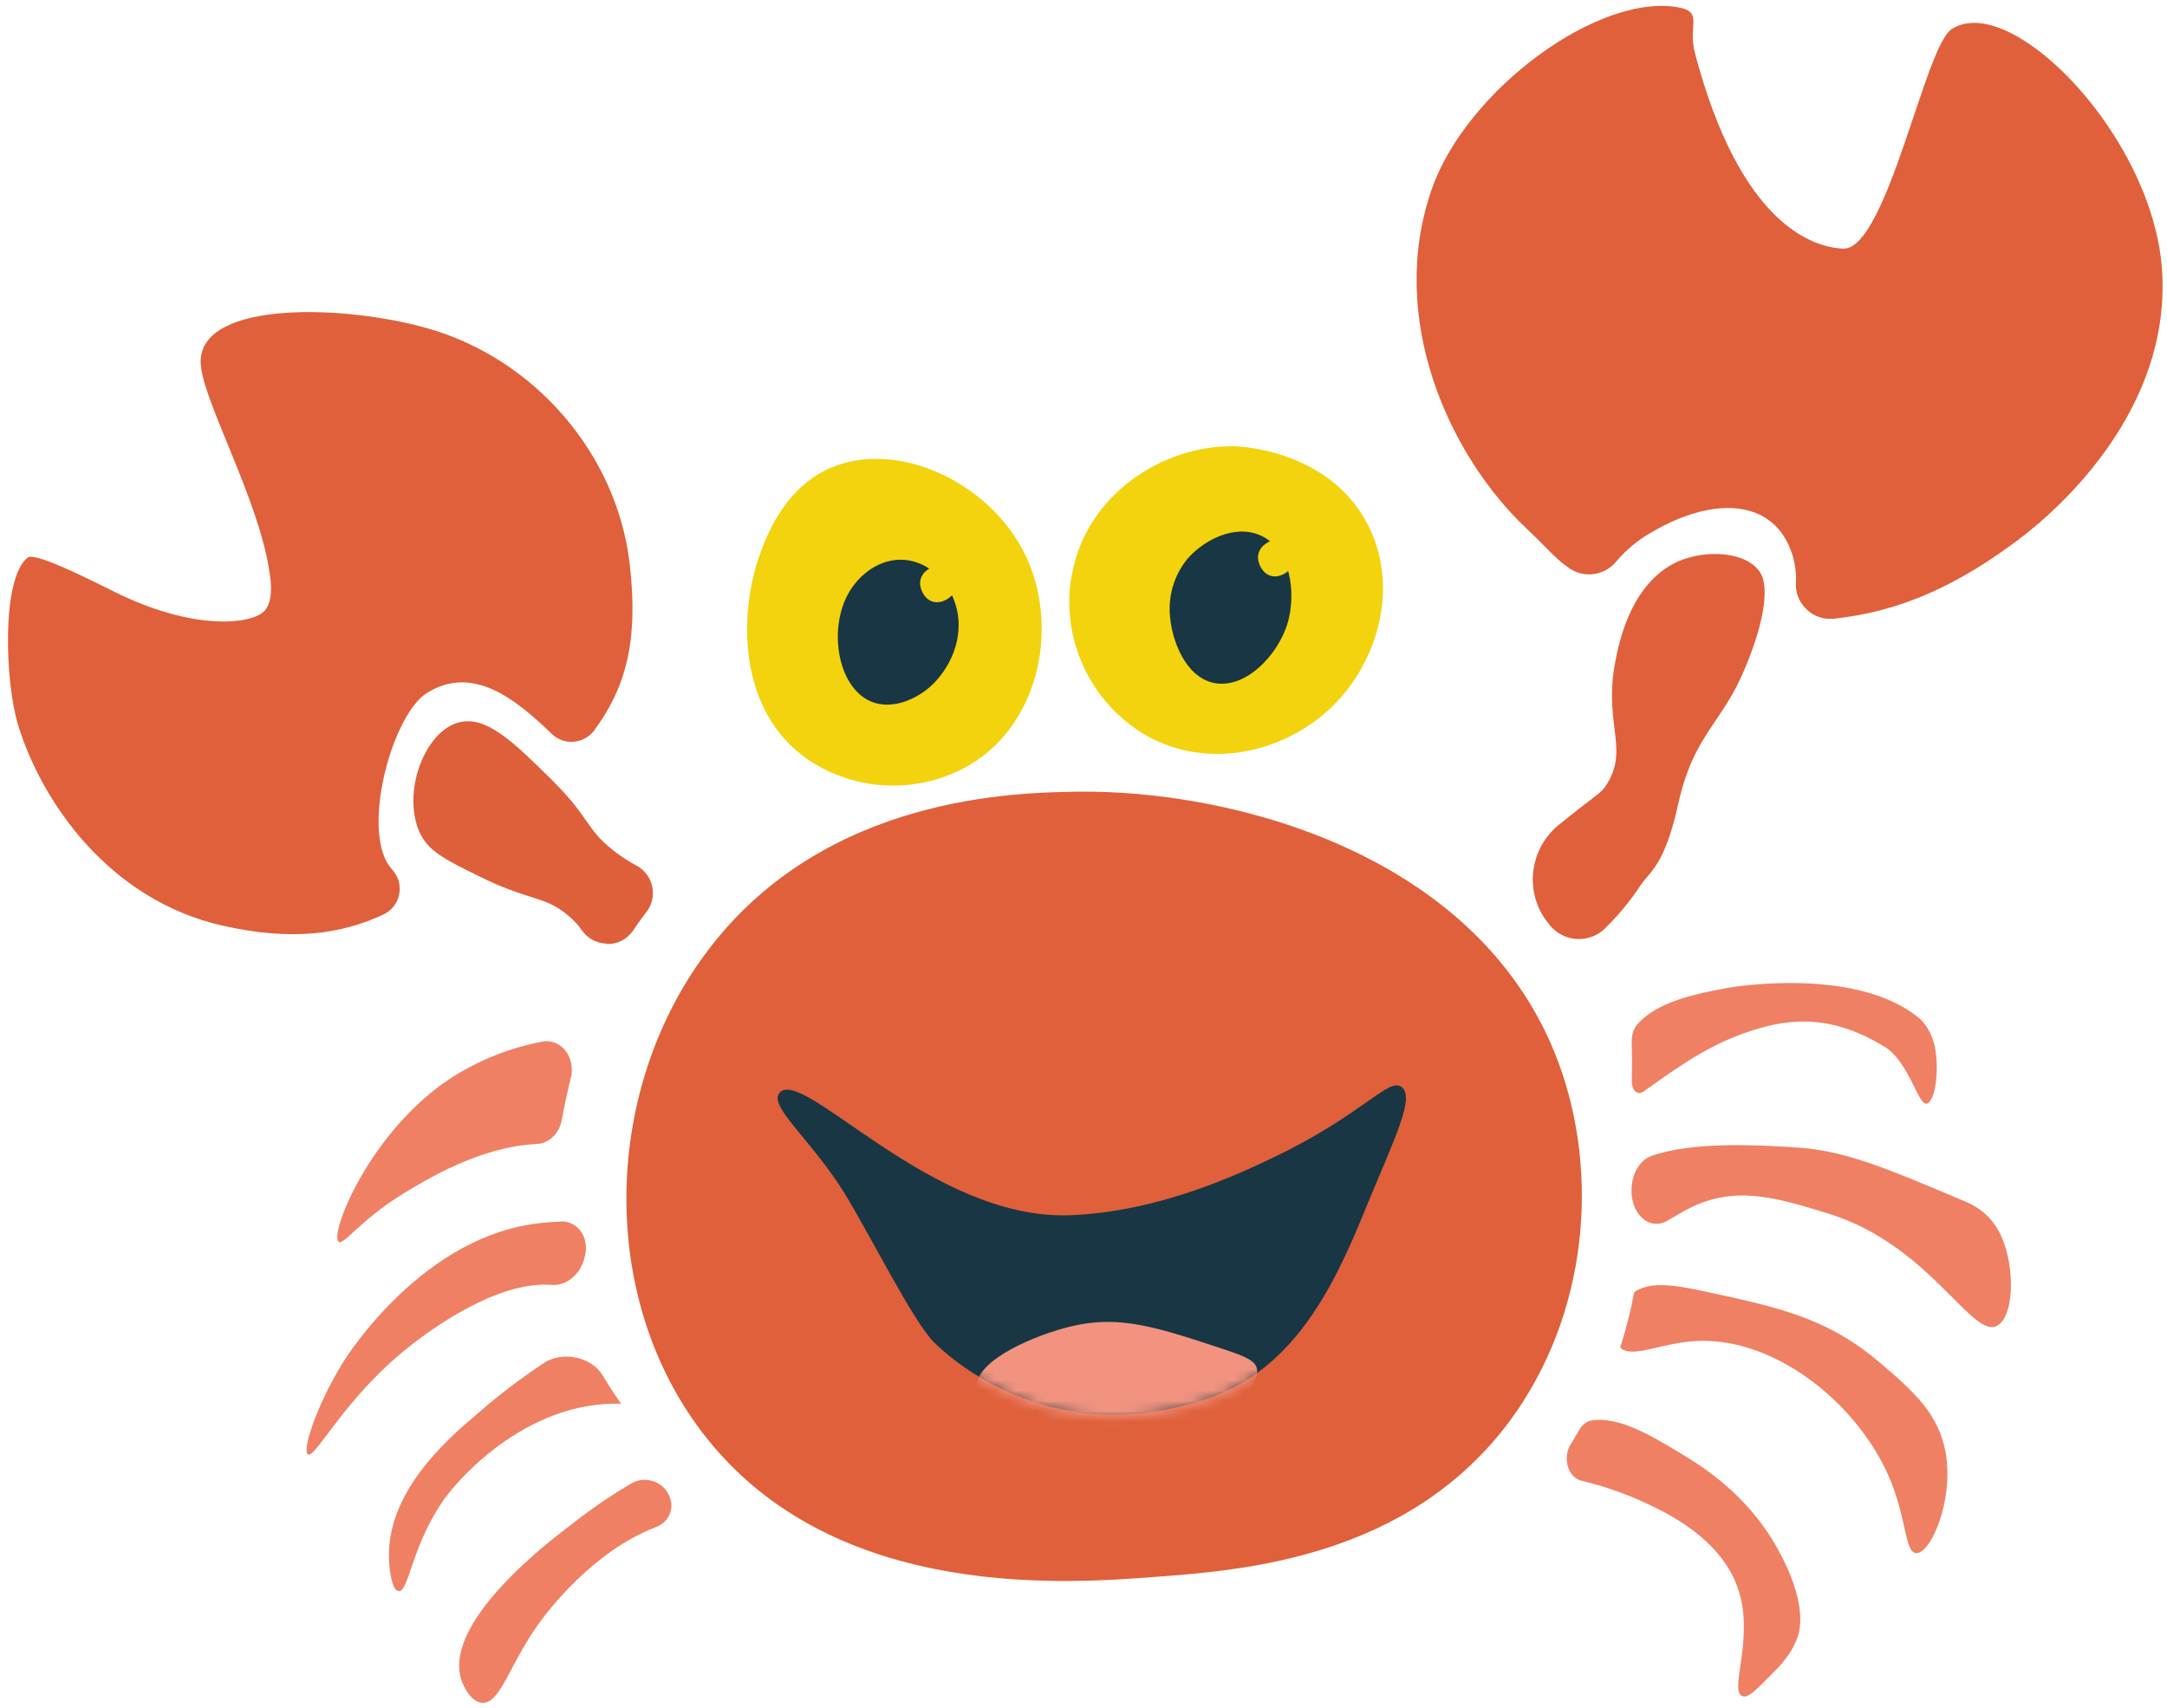
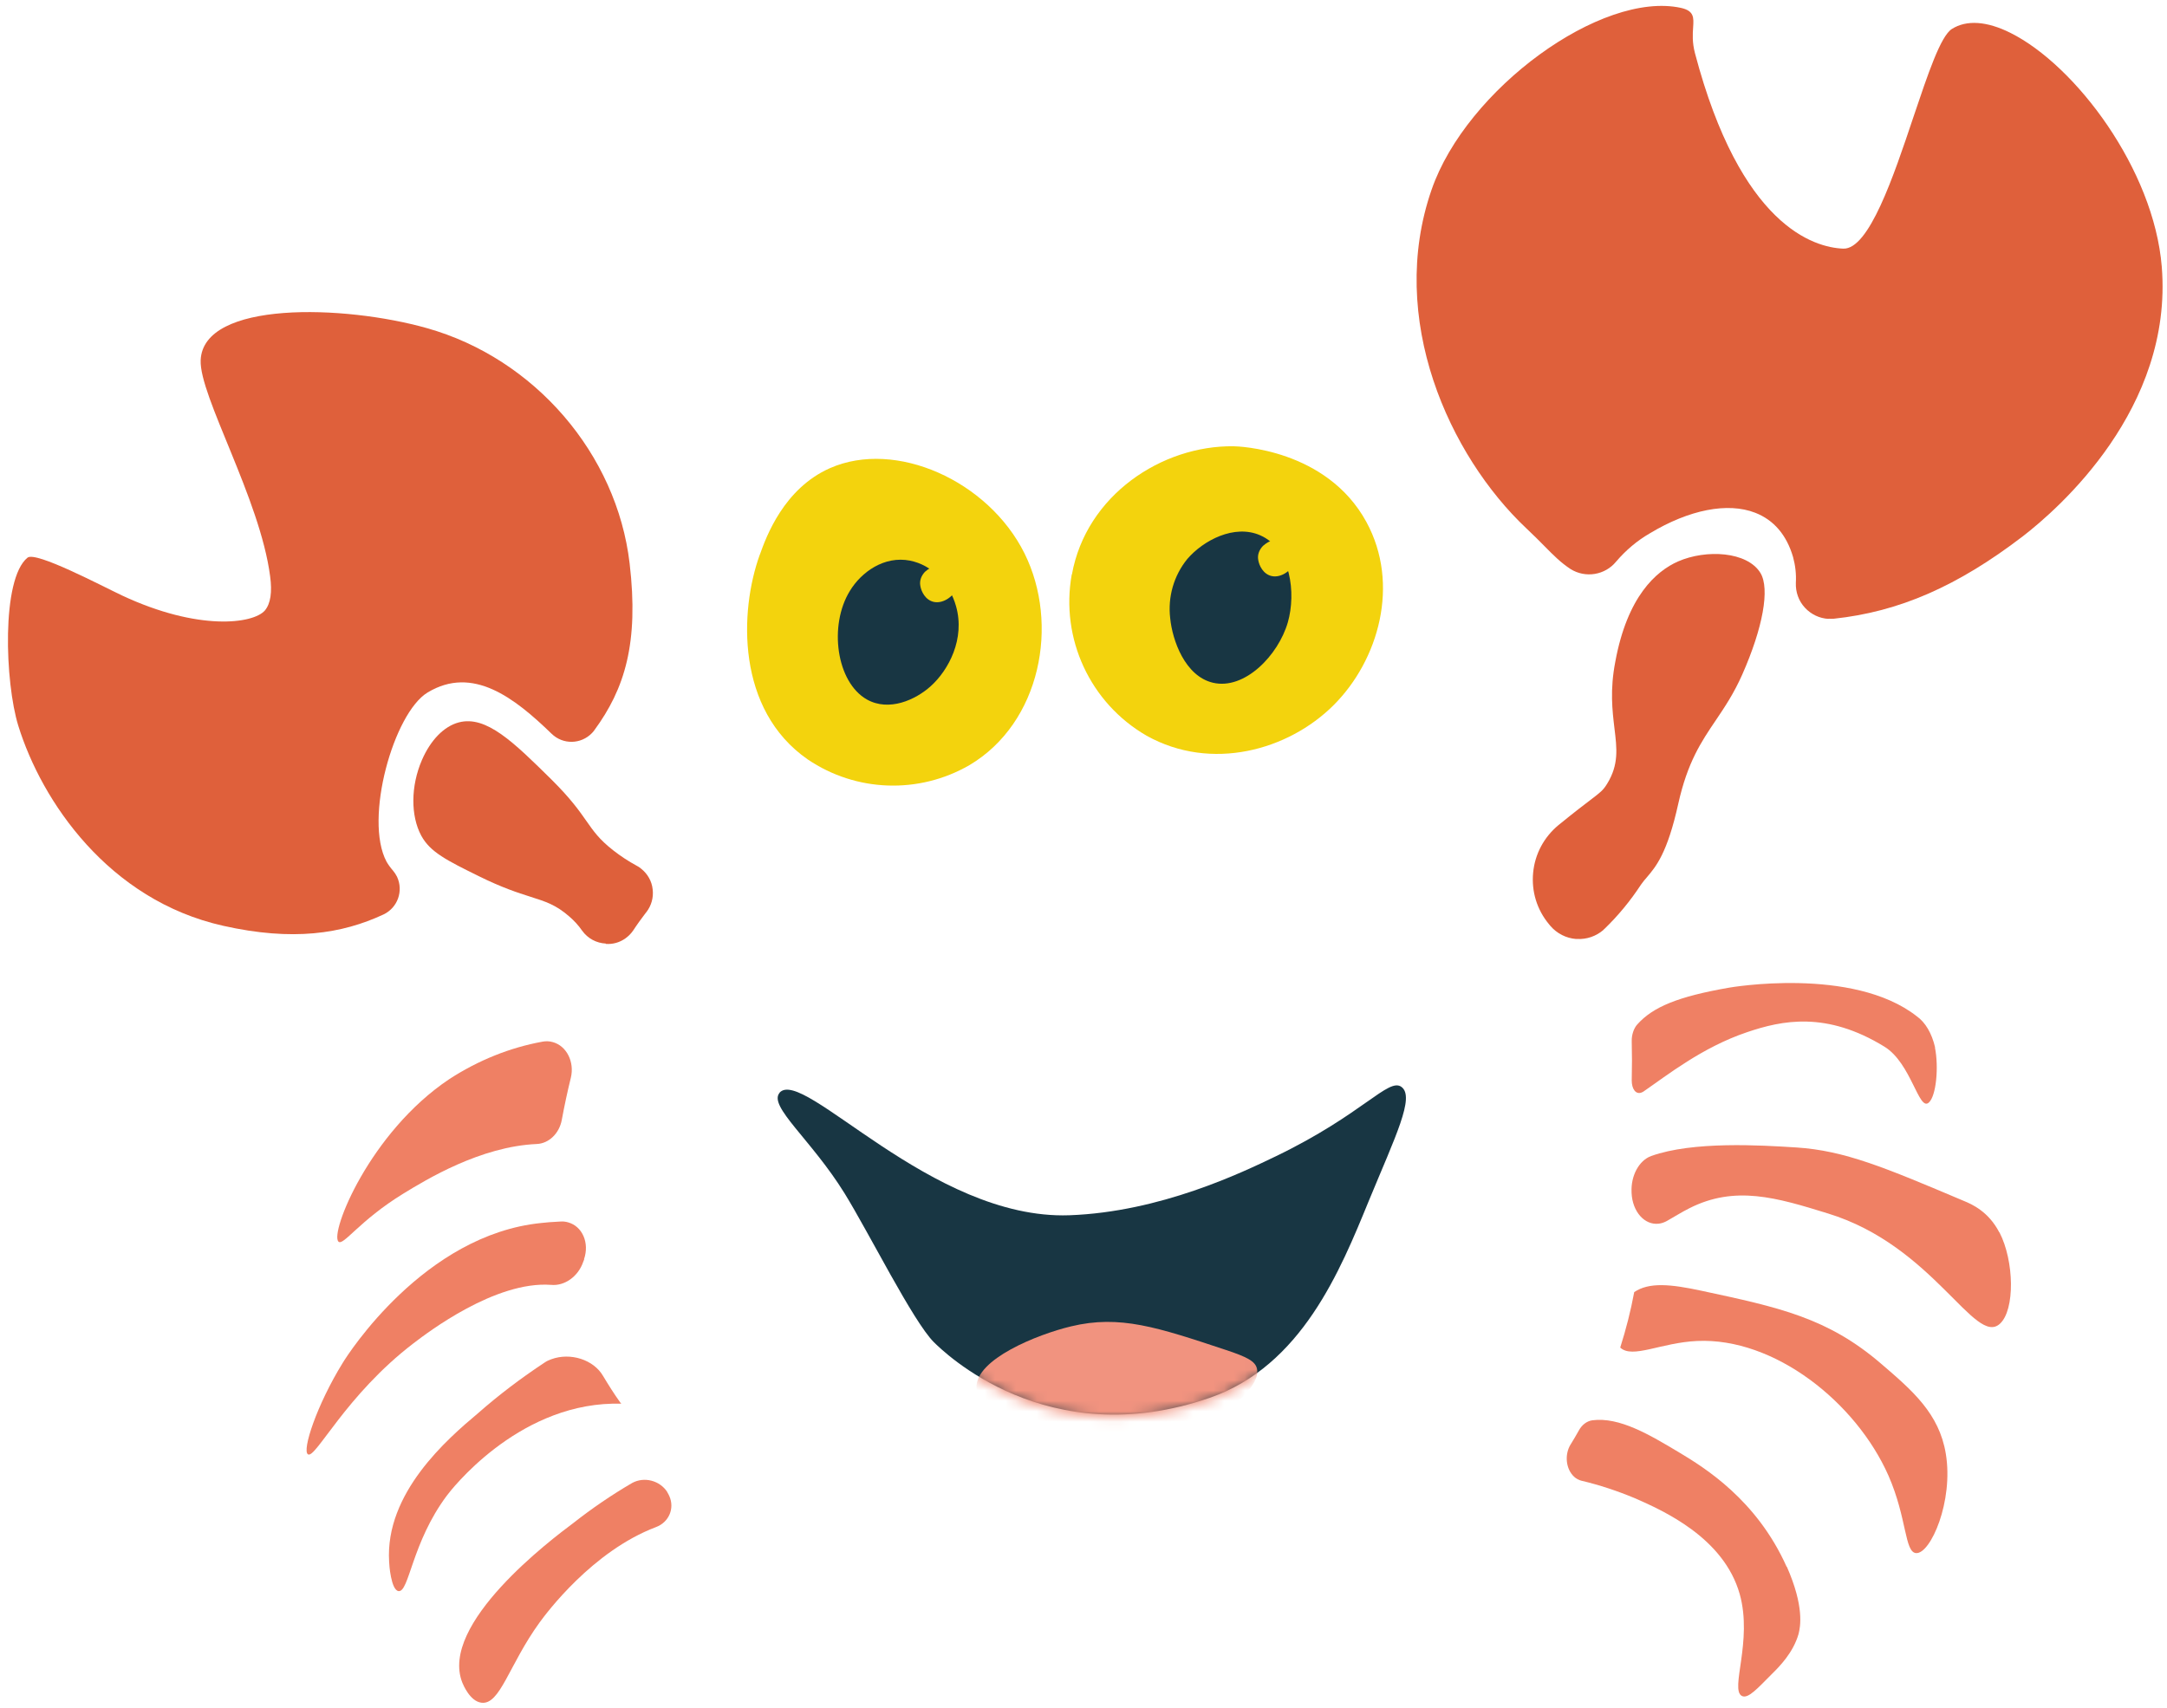
<svg xmlns="http://www.w3.org/2000/svg" width="208" height="164" viewBox="0 0 208 164" fill="none">
  <path d="M56.185 89.124C57.022 90.293 58.634 90.562 59.803 89.74C60.056 89.567 60.277 89.346 60.451 89.077C60.846 88.492 61.256 87.908 61.699 87.339V87.307C62.599 86.186 62.41 84.558 61.288 83.673C61.177 83.579 61.051 83.5 60.925 83.436C60.119 83.01 59.345 82.504 58.618 81.935C55.837 79.755 56.406 78.823 52.677 75.11C49.106 71.571 46.563 69.059 44.145 69.707C41.001 70.544 38.9 76.516 40.78 80.008C41.57 81.477 43.103 82.236 46.184 83.768C51.05 86.186 52.456 85.553 54.905 87.686C55.395 88.097 55.821 88.571 56.185 89.108" fill="#EF8064" />
  <path d="M58.144 90.593C57.259 90.546 56.422 90.119 55.869 89.345C55.521 88.84 55.11 88.397 54.652 88.002C53.356 86.865 52.377 86.564 50.892 86.091C49.691 85.711 48.19 85.222 46.01 84.147C42.866 82.599 41.286 81.809 40.432 80.229C39.406 78.317 39.421 75.473 40.496 72.977C41.333 71.049 42.613 69.738 44.035 69.359C46.673 68.664 49.296 71.255 52.946 74.857C54.81 76.706 55.632 77.891 56.295 78.838C56.975 79.802 57.496 80.576 58.871 81.651C59.582 82.204 60.324 82.694 61.114 83.12C61.272 83.199 61.414 83.294 61.541 83.405C62.157 83.894 62.568 84.605 62.647 85.395C62.742 86.185 62.52 86.96 62.031 87.591L61.999 87.623C61.588 88.16 61.161 88.745 60.782 89.329C60.577 89.63 60.324 89.882 60.04 90.088C59.471 90.499 58.807 90.672 58.16 90.625L58.144 90.593Z" fill="#DE603B" />
  <path d="M54.794 103.47C55.158 101.953 54.383 100.421 53.072 100.057C52.756 99.963 52.408 99.947 52.077 100.01C48.948 100.579 45.915 101.795 43.118 103.612C35.487 108.716 31.648 118.369 32.485 119.207C32.943 119.665 34.476 117.2 38.726 114.593C40.922 113.25 46.12 110.074 51.524 109.837C52.677 109.79 53.688 108.826 53.925 107.515C54.178 106.156 54.462 104.813 54.794 103.47Z" fill="#EF8064" />
  <path d="M52.583 100.373C52.441 100.373 52.298 100.373 52.156 100.405C49.059 100.958 46.089 102.159 43.34 103.944C36.199 108.731 32.675 117.231 32.754 118.796C32.975 118.638 33.323 118.322 33.655 118.006C34.65 117.089 36.167 115.715 38.521 114.261C40.749 112.887 45.978 109.679 51.508 109.442C52.488 109.411 53.341 108.573 53.531 107.436C53.768 106.077 54.068 104.718 54.4 103.375C54.716 102.064 54.068 100.737 52.946 100.421C52.82 100.389 52.693 100.357 52.567 100.357L52.583 100.373Z" fill="#EF8064" />
  <path d="M56.059 120.897C56.596 119.333 55.901 117.737 54.526 117.358C54.305 117.295 54.068 117.263 53.831 117.279C53.025 117.311 52.362 117.374 51.951 117.421C40.733 118.543 33.402 130.013 32.897 130.851C30.416 134.864 28.962 139.272 29.563 139.635C30.29 140.078 33.181 133.948 39.69 128.971C41.033 127.944 47.543 122.967 52.899 123.362C54.194 123.488 55.506 122.556 55.98 121.15L56.075 120.913L56.059 120.897Z" fill="#EF8064" />
  <path d="M54.021 117.674C54.021 117.674 53.91 117.674 53.847 117.674C53.136 117.69 52.52 117.753 52.125 117.8H51.982C40.796 118.938 33.529 130.566 33.212 131.056C30.985 134.643 29.879 138.024 29.8 139.082C30.1 138.766 30.606 138.103 31.095 137.455C32.691 135.322 35.377 131.767 39.438 128.655C44.572 124.72 49.36 122.698 52.915 122.967C54.021 123.077 55.174 122.24 55.601 121.008L55.695 120.771C55.932 120.044 55.901 119.285 55.585 118.685C55.332 118.211 54.921 117.879 54.431 117.737C54.305 117.705 54.163 117.674 54.021 117.674Z" fill="#EF8064" />
  <path d="M59.55 134.675C58.949 133.837 58.412 132.984 57.891 132.115C56.99 130.551 54.762 129.824 52.914 130.503C52.693 130.582 52.487 130.677 52.298 130.804C50.023 132.305 47.874 133.932 45.883 135.686C42.928 138.166 36.94 143.349 37.351 149.953C37.351 150.174 37.525 152.654 38.252 152.765C39.279 152.891 39.516 148.104 42.897 143.586C43.26 143.096 49.501 134.99 58.775 134.769C59.076 134.769 59.344 134.769 59.629 134.769C59.597 134.722 59.566 134.675 59.55 134.675Z" fill="#EF8064" />
-   <path d="M54.603 130.646C54.082 130.614 53.545 130.693 53.055 130.867C52.865 130.946 52.676 131.025 52.502 131.135C50.243 132.605 48.11 134.248 46.151 135.97C43.512 138.182 37.334 143.364 37.745 149.921C37.808 151.011 38.061 152.149 38.298 152.354C38.504 152.181 38.82 151.264 39.104 150.458C39.72 148.673 40.636 145.955 42.596 143.349C42.864 142.985 49.279 134.611 58.774 134.374C58.806 134.374 58.838 134.374 58.869 134.374C58.411 133.695 57.969 133.016 57.558 132.305C56.989 131.309 55.836 130.709 54.603 130.63V130.646Z" fill="#EF8064" />
  <path d="M64.053 143.254C63.326 142.132 61.825 141.753 60.672 142.385C58.697 143.538 56.801 144.834 55.016 146.24C52.962 147.772 42.123 155.925 44.382 161.565C44.461 161.755 45.109 163.335 46.199 163.477C48.001 163.73 48.838 159.859 51.776 155.798C52.44 154.882 56.864 148.926 62.963 146.619C64.195 146.161 64.78 144.834 64.243 143.633C64.195 143.522 64.132 143.412 64.069 143.301L64.037 143.254H64.053Z" fill="#EF8064" />
  <path d="M61.983 142.479C61.603 142.463 61.208 142.542 60.861 142.732C58.901 143.869 57.021 145.165 55.252 146.555C47.194 152.607 43.371 158.026 44.729 161.439C44.935 161.976 45.519 163.019 46.246 163.113C47.083 163.224 47.794 161.881 48.79 160.032C49.469 158.768 50.307 157.173 51.46 155.577C52.645 153.95 56.942 148.483 62.836 146.271C63.341 146.081 63.72 145.734 63.926 145.26C64.131 144.802 64.115 144.28 63.91 143.79C63.863 143.696 63.815 143.601 63.768 143.522L63.72 143.443C63.325 142.858 62.662 142.511 61.998 142.479H61.983Z" fill="#EF8064" />
  <path d="M171.49 150.427C168.615 143.996 163.622 140.916 161.141 139.43C158.361 137.771 155.454 136.018 152.831 136.365C152.294 136.444 151.82 136.823 151.535 137.361C151.298 137.787 151.046 138.214 150.793 138.625L150.761 138.672C150.145 139.667 150.303 141.058 151.093 141.785C151.298 141.974 151.535 142.1 151.788 142.164C153.526 142.574 155.232 143.143 156.907 143.838C159.609 145.023 165.455 147.615 166.987 153.05C168.251 157.568 166.024 162.213 167.193 162.83C167.793 163.146 168.741 162.055 170.037 160.76C170.811 160.001 172.106 158.69 172.628 156.905C172.817 156.178 173.197 154.25 171.506 150.411" fill="#EF8064" />
  <path d="M153.81 136.729C153.494 136.713 153.179 136.729 152.878 136.76C152.483 136.824 152.104 137.124 151.867 137.566C151.599 138.04 151.361 138.467 151.109 138.862V138.893C150.572 139.731 150.698 140.916 151.346 141.516C151.504 141.658 151.678 141.753 151.867 141.801C153.605 142.211 155.343 142.796 157.034 143.507C159.877 144.755 165.771 147.362 167.335 152.971C168.062 155.546 167.682 158.153 167.398 160.049C167.24 161.076 167.066 162.372 167.335 162.514C167.604 162.656 168.552 161.708 169.247 160.997C169.405 160.839 169.563 160.681 169.737 160.507C170.479 159.765 171.743 158.517 172.217 156.826C172.628 155.293 172.249 153.192 171.111 150.601C168.22 144.155 163.101 141.09 160.92 139.778C158.519 138.34 156.054 136.855 153.795 136.729H153.81Z" fill="#EF8064" />
  <path d="M186.768 139.572C186.136 135.717 183.561 133.505 180.575 130.946C175.44 126.522 170.779 125.526 163.337 123.931C160.336 123.283 158.281 123.093 156.86 124.057C156.528 125.858 156.07 127.643 155.517 129.381C156.686 130.487 159.419 128.907 162.895 128.749C170.305 128.402 178.157 134.627 181.27 141.689C183.055 145.766 182.803 149.052 183.924 149.115C185.315 149.194 187.527 144.122 186.768 139.572Z" fill="#EF8064" />
  <path d="M191.903 118.322C190.876 116.331 189.281 115.62 188.506 115.304C180.891 112.081 177.068 110.47 172.422 110.169C168.978 109.948 162.5 109.553 158.487 110.991C157.318 111.418 156.528 112.887 156.607 114.467V114.53C156.686 116.331 157.855 117.658 159.23 117.485C159.498 117.453 159.751 117.358 159.988 117.232C160.715 116.821 161.442 116.363 162.137 116.015C166.545 113.772 170.542 114.988 175.456 116.505C185.615 119.618 189.565 129.303 191.967 127.091C193.42 125.764 193.341 121.071 191.919 118.322" fill="#EF8064" />
-   <path d="M167.967 114.404C170.4 114.53 172.881 115.288 175.551 116.11C181.27 117.864 184.968 121.577 187.669 124.278C189.786 126.395 190.924 127.486 191.682 126.775C192.978 125.59 192.899 121.087 191.556 118.48C190.576 116.568 189.012 115.92 188.349 115.636C180.781 112.429 176.989 110.833 172.391 110.533C168.947 110.327 162.548 109.916 158.614 111.323C157.618 111.686 156.923 113.013 156.986 114.404V114.483C157.034 115.383 157.381 116.189 157.934 116.663C158.298 116.979 158.724 117.105 159.151 117.058C159.356 117.026 159.562 116.963 159.767 116.852C160.02 116.71 160.257 116.568 160.51 116.426C160.984 116.157 161.458 115.873 161.932 115.636C163.986 114.593 165.961 114.277 167.951 114.388L167.967 114.404Z" fill="#EF8064" />
+   <path d="M167.967 114.404C170.4 114.53 172.881 115.288 175.551 116.11C181.27 117.864 184.968 121.577 187.669 124.278C189.786 126.395 190.924 127.486 191.682 126.775C192.978 125.59 192.899 121.087 191.556 118.48C190.576 116.568 189.012 115.92 188.349 115.636C168.947 110.327 162.548 109.916 158.614 111.323C157.618 111.686 156.923 113.013 156.986 114.404V114.483C157.034 115.383 157.381 116.189 157.934 116.663C158.298 116.979 158.724 117.105 159.151 117.058C159.356 117.026 159.562 116.963 159.767 116.852C160.02 116.71 160.257 116.568 160.51 116.426C160.984 116.157 161.458 115.873 161.932 115.636C163.986 114.593 165.961 114.277 167.951 114.388L167.967 114.404Z" fill="#EF8064" />
  <path d="M185.741 100.564C185.425 99.205 184.808 98.162 183.987 97.577C177.825 92.743 165.959 94.828 165.959 94.828C161.062 95.681 158.66 96.677 157.159 98.352C156.811 98.731 156.606 99.379 156.622 99.963C156.654 101.211 156.654 102.459 156.622 103.739C156.622 104.561 157.017 105.082 157.522 104.908C157.586 104.893 157.665 104.845 157.728 104.814C159.987 103.265 163.384 100.548 167.713 99.094C171.031 97.972 175.297 97.056 180.89 100.5C183.465 102.096 184.176 106.741 185.14 105.856C185.851 105.224 186.104 102.444 185.725 100.564" fill="#EF8064" />
  <path d="M173.765 94.828C169.61 94.607 166.087 95.207 166.023 95.207C161.299 96.029 158.898 96.993 157.444 98.604C157.16 98.92 156.986 99.457 157.002 99.931C157.034 101.18 157.034 102.459 157.002 103.739C157.002 104.15 157.113 104.419 157.239 104.513C157.271 104.545 157.318 104.561 157.397 104.529C157.429 104.529 157.476 104.498 157.508 104.482C157.855 104.245 158.234 103.976 158.645 103.676C160.857 102.112 163.891 99.963 167.588 98.699C171.348 97.435 175.582 96.74 181.096 100.137C182.566 101.038 183.435 102.823 184.083 104.134C184.351 104.671 184.699 105.382 184.888 105.54C185.41 105.051 185.726 102.507 185.346 100.627C185.046 99.379 184.493 98.399 183.751 97.877H183.735C181.049 95.745 177.178 95.002 173.75 94.812L173.765 94.828Z" fill="#EF8064" />
  <path d="M168.646 55.234C167.524 53.401 163.827 53.133 161.22 54.286C156.844 56.23 155.706 62.107 155.422 63.64C154.3 69.454 156.781 71.871 154.6 75.458C153.905 76.579 153.605 76.453 150.003 79.408L149.845 79.534C147.143 81.762 146.748 85.775 148.976 88.477C149.007 88.508 149.023 88.54 149.055 88.571L149.118 88.65C150.255 89.993 152.278 90.151 153.621 89.014C153.652 88.982 153.684 88.966 153.7 88.935C155.011 87.671 156.18 86.249 157.176 84.732C158.139 83.342 159.403 82.883 160.699 77.069C162.152 70.576 164.744 69.359 166.861 64.635C168.883 60.069 169.452 56.577 168.646 55.234Z" fill="#EF8064" />
  <path d="M151.362 90.152C151.362 90.152 151.299 90.152 151.267 90.152C150.319 90.073 149.45 89.63 148.818 88.903L148.755 88.824C148.755 88.824 148.707 88.761 148.676 88.73C147.522 87.339 146.985 85.585 147.159 83.784C147.333 81.983 148.202 80.372 149.592 79.218L149.75 79.092C151.125 77.97 152.041 77.275 152.642 76.817C153.637 76.058 153.874 75.885 154.269 75.237C155.391 73.404 155.201 71.871 154.964 69.928C154.759 68.206 154.522 66.247 155.043 63.545C156.196 57.257 158.961 54.839 161.063 53.907C163.764 52.722 167.714 52.943 168.978 55.013C169.895 56.53 169.215 60.275 167.225 64.777C166.419 66.594 165.534 67.906 164.681 69.17C163.29 71.224 161.979 73.183 161.094 77.148C160.036 81.936 158.946 83.2 158.077 84.227C157.871 84.464 157.682 84.685 157.508 84.938C156.497 86.486 155.312 87.924 153.984 89.204C153.937 89.235 153.905 89.267 153.89 89.298C153.179 89.899 152.294 90.199 151.378 90.152H151.362Z" fill="#DF603B" />
  <path d="M37.099 82.725C34.918 78.633 37.794 68.442 41.049 66.483C45.378 63.876 49.375 66.989 52.946 70.449C54.036 71.508 55.758 71.476 56.817 70.386C56.911 70.291 56.99 70.196 57.054 70.101C59.961 66.136 61.335 61.743 60.435 54.096C59.202 43.574 51.303 34.41 40.97 31.503C33.038 29.259 19.498 28.849 19.261 34.584C19.119 37.996 24.965 47.903 25.928 55.329C26.134 56.846 25.976 57.952 25.423 58.615C24.301 59.895 19.056 60.606 11.725 57.177C9.781 56.261 3.43 52.896 2.64 53.543C0.112 55.597 0.475 65.535 1.755 69.675C3.999 76.927 10.413 86.422 21.425 88.887C28.109 90.388 32.817 89.661 36.814 87.797C38.173 87.149 38.742 85.538 38.11 84.179C37.999 83.958 37.873 83.768 37.715 83.579C37.478 83.31 37.273 83.025 37.099 82.725Z" fill="#DF603B" />
  <path d="M207.435 25.625C206.408 12.97 193.026 -0.665 187.449 2.858C184.842 4.517 181.239 24.14 176.958 23.966C173.719 23.84 166.862 21.202 162.627 5.118C161.932 2.463 163.323 1.262 161.348 0.836C153.716 -0.823 140.824 8.641 137.522 18.231C133.54 29.733 138.422 42.926 146.591 50.636C148.613 52.532 149.419 53.607 150.809 54.523C152.2 55.392 154.017 55.092 155.044 53.828C155.976 52.738 157.066 51.821 158.298 51.094C164.476 47.366 170.511 47.698 172.202 53.433C172.423 54.254 172.518 55.108 172.471 55.945C172.392 57.715 173.766 59.231 175.536 59.31C175.694 59.31 175.836 59.31 175.994 59.31C182.946 58.584 188.476 55.724 194.1 51.426C196.849 49.309 208.541 39.671 207.403 25.641" fill="#DF603B" />
  <path d="M175.519 59.421C174.65 59.373 173.845 58.994 173.244 58.346C172.644 57.699 172.344 56.845 172.375 55.961C172.423 55.123 172.328 54.286 172.107 53.48C171.49 51.363 170.258 49.925 168.473 49.23C165.834 48.203 162.137 48.93 158.361 51.205C157.129 51.916 156.054 52.832 155.122 53.922C154.063 55.218 152.183 55.534 150.746 54.633C149.813 54.017 149.15 53.354 148.218 52.406C147.744 51.916 147.191 51.379 146.511 50.731C139.117 43.763 133.113 30.602 137.411 18.215C140.744 8.562 153.716 -0.902 161.347 0.757C162.611 1.041 162.579 1.673 162.516 2.621C162.469 3.269 162.421 4.075 162.69 5.102C167.067 21.707 174.113 23.761 176.925 23.872C179.39 23.966 181.76 16.92 183.656 11.248C185.062 7.077 186.263 3.474 187.353 2.779C188.759 1.894 190.703 2.021 192.978 3.158C199.235 6.287 206.739 16.272 207.498 25.61C208.604 39.245 197.56 48.867 194.163 51.489C187.89 56.292 182.282 58.741 176.009 59.405C175.851 59.405 175.693 59.421 175.535 59.405C175.535 59.405 175.519 59.405 175.503 59.405L175.519 59.421Z" fill="#DF603B" />
-   <path d="M103.409 76.01C97.626 76.105 79.394 76.326 68.097 91.052C58.38 103.707 57.306 122.509 66.201 135.843C78.224 153.839 101.861 152.085 110.787 151.406C119.351 150.774 135.261 149.573 145.009 136.302C152.419 126.174 153.541 112.713 149.607 102.064C142.197 81.983 118.292 75.805 103.393 76.01" fill="#DF603B" />
  <path d="M72.932 53.243C70.957 58.71 70.672 68.158 77.53 72.913C82.175 76.058 88.194 76.263 93.045 73.466C99.918 69.39 101.703 59.91 98.338 53.132C94.862 46.149 85.966 42.167 79.662 44.948C75.239 46.907 73.548 51.521 72.932 53.259" fill="#F3D30D" />
  <path d="M102.872 55.155C101.766 61.317 104.642 67.51 110.061 70.639C116.27 74.099 123.649 72.045 127.994 67.716C132.338 63.387 134.408 56.087 131.153 50.115C127.33 43.1 118.814 42.847 118.403 42.847C111.53 42.752 104.262 47.54 102.888 55.155" fill="#F3D30D" />
  <path d="M87.358 53.828C84.862 53.338 82.665 54.934 81.575 56.735C79.537 60.037 80.264 65.504 83.218 67.163C85.335 68.348 87.879 67.194 89.333 65.883C91.055 64.335 92.651 61.333 91.766 58.204C91.165 56.04 89.475 54.239 87.342 53.828" fill="#183643" />
  <path d="M113.963 53.67C112.668 55.266 112.083 57.304 112.32 59.342C112.526 61.475 113.742 64.919 116.428 65.551C119.462 66.262 122.701 62.928 123.617 59.737C124.407 56.972 123.917 52.69 120.963 51.395C118.482 50.304 115.496 51.884 113.963 53.67Z" fill="#183643" />
  <path d="M74.828 104.924C73.722 106.204 77.862 109.395 81.069 114.577C83.408 118.369 87.642 126.869 89.633 128.86C90.502 129.713 100.471 139.636 116.129 134.2C124.945 131.135 128.658 121.956 131.375 115.32C133.951 109.079 135.831 105.319 134.519 104.355C133.271 103.439 130.822 106.978 122.48 111.007C119.194 112.587 111.373 116.363 102.636 116.679C89.364 117.137 77.04 102.333 74.813 104.924" fill="#183643" />
  <path d="M121.263 52.374C120.868 52.769 120.678 53.259 120.773 53.765C120.852 54.286 121.247 55.139 122.084 55.313C123.032 55.503 124.044 54.697 124.312 53.907C124.549 53.227 124.375 52.169 123.459 51.837C122.669 51.553 121.753 51.932 121.279 52.374" fill="#F3D30D" />
  <path d="M88.827 54.855C88.432 55.25 88.243 55.74 88.338 56.245C88.417 56.767 88.812 57.62 89.649 57.794C90.597 57.983 91.608 57.177 91.877 56.387C92.114 55.708 91.94 54.649 91.023 54.318C90.234 54.033 89.317 54.412 88.843 54.855" fill="#F3D30D" />
  <mask id="mask0_586_528" style="mask-type:luminance" maskUnits="userSpaceOnUse" x="74" y="104" width="61" height="33">
    <path d="M122.48 111.291C119.194 112.871 111.373 116.647 102.636 116.963C96.316 117.184 90.201 113.945 85.304 110.754C79.916 107.262 75.982 103.849 74.797 105.192C73.707 106.456 77.83 109.664 81.038 114.846C83.376 118.622 87.61 127.138 89.601 129.129C90.47 129.982 100.44 139.904 116.097 134.469C124.913 131.404 128.626 122.224 131.344 115.589C133.919 109.348 135.799 105.587 134.504 104.624C134.377 104.529 134.251 104.481 134.109 104.481C132.734 104.402 130.001 107.641 122.464 111.275" fill="white" />
  </mask>
  <g mask="url(#mask0_586_528)">
    <path d="M93.725 133.237C93.63 130.504 99.571 128.118 102.81 127.344C107.486 126.222 111.073 127.423 117.645 129.603C119.699 130.282 120.473 130.693 120.647 131.388C121.169 133.521 115.892 137.329 110.773 138.514C102.999 140.331 93.851 136.571 93.725 133.221" fill="#F1937F" />
  </g>
</svg>